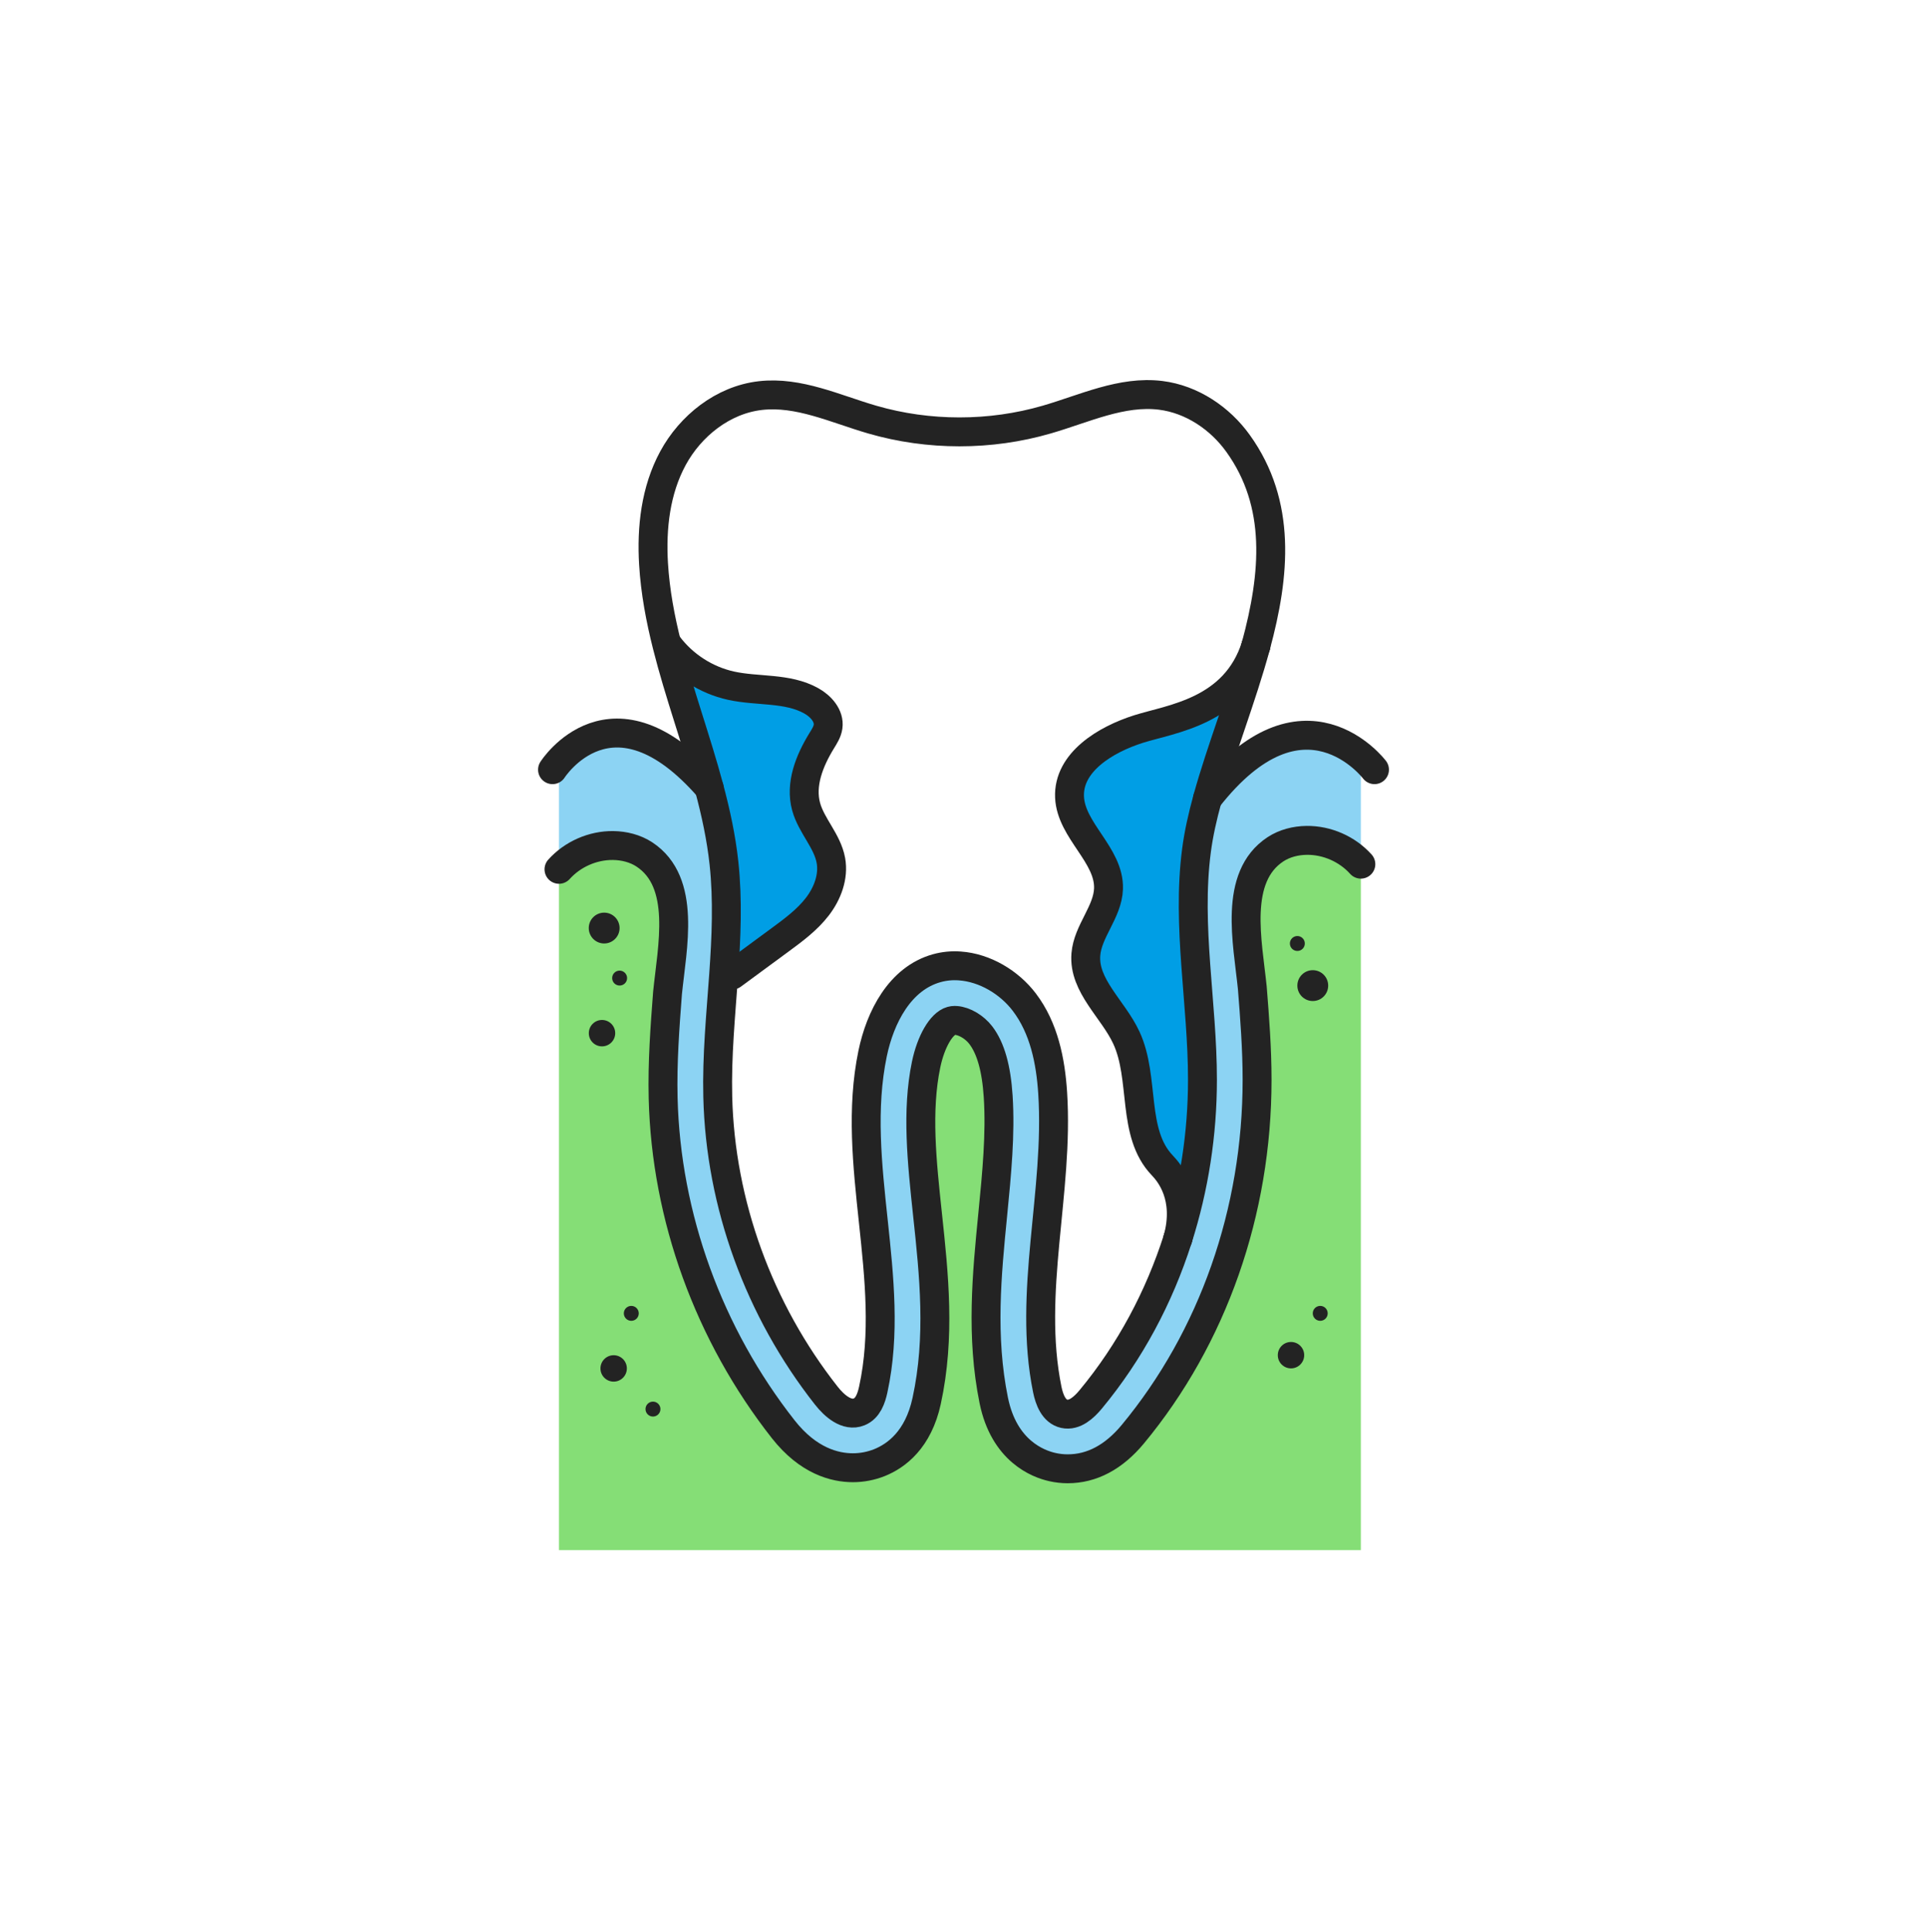
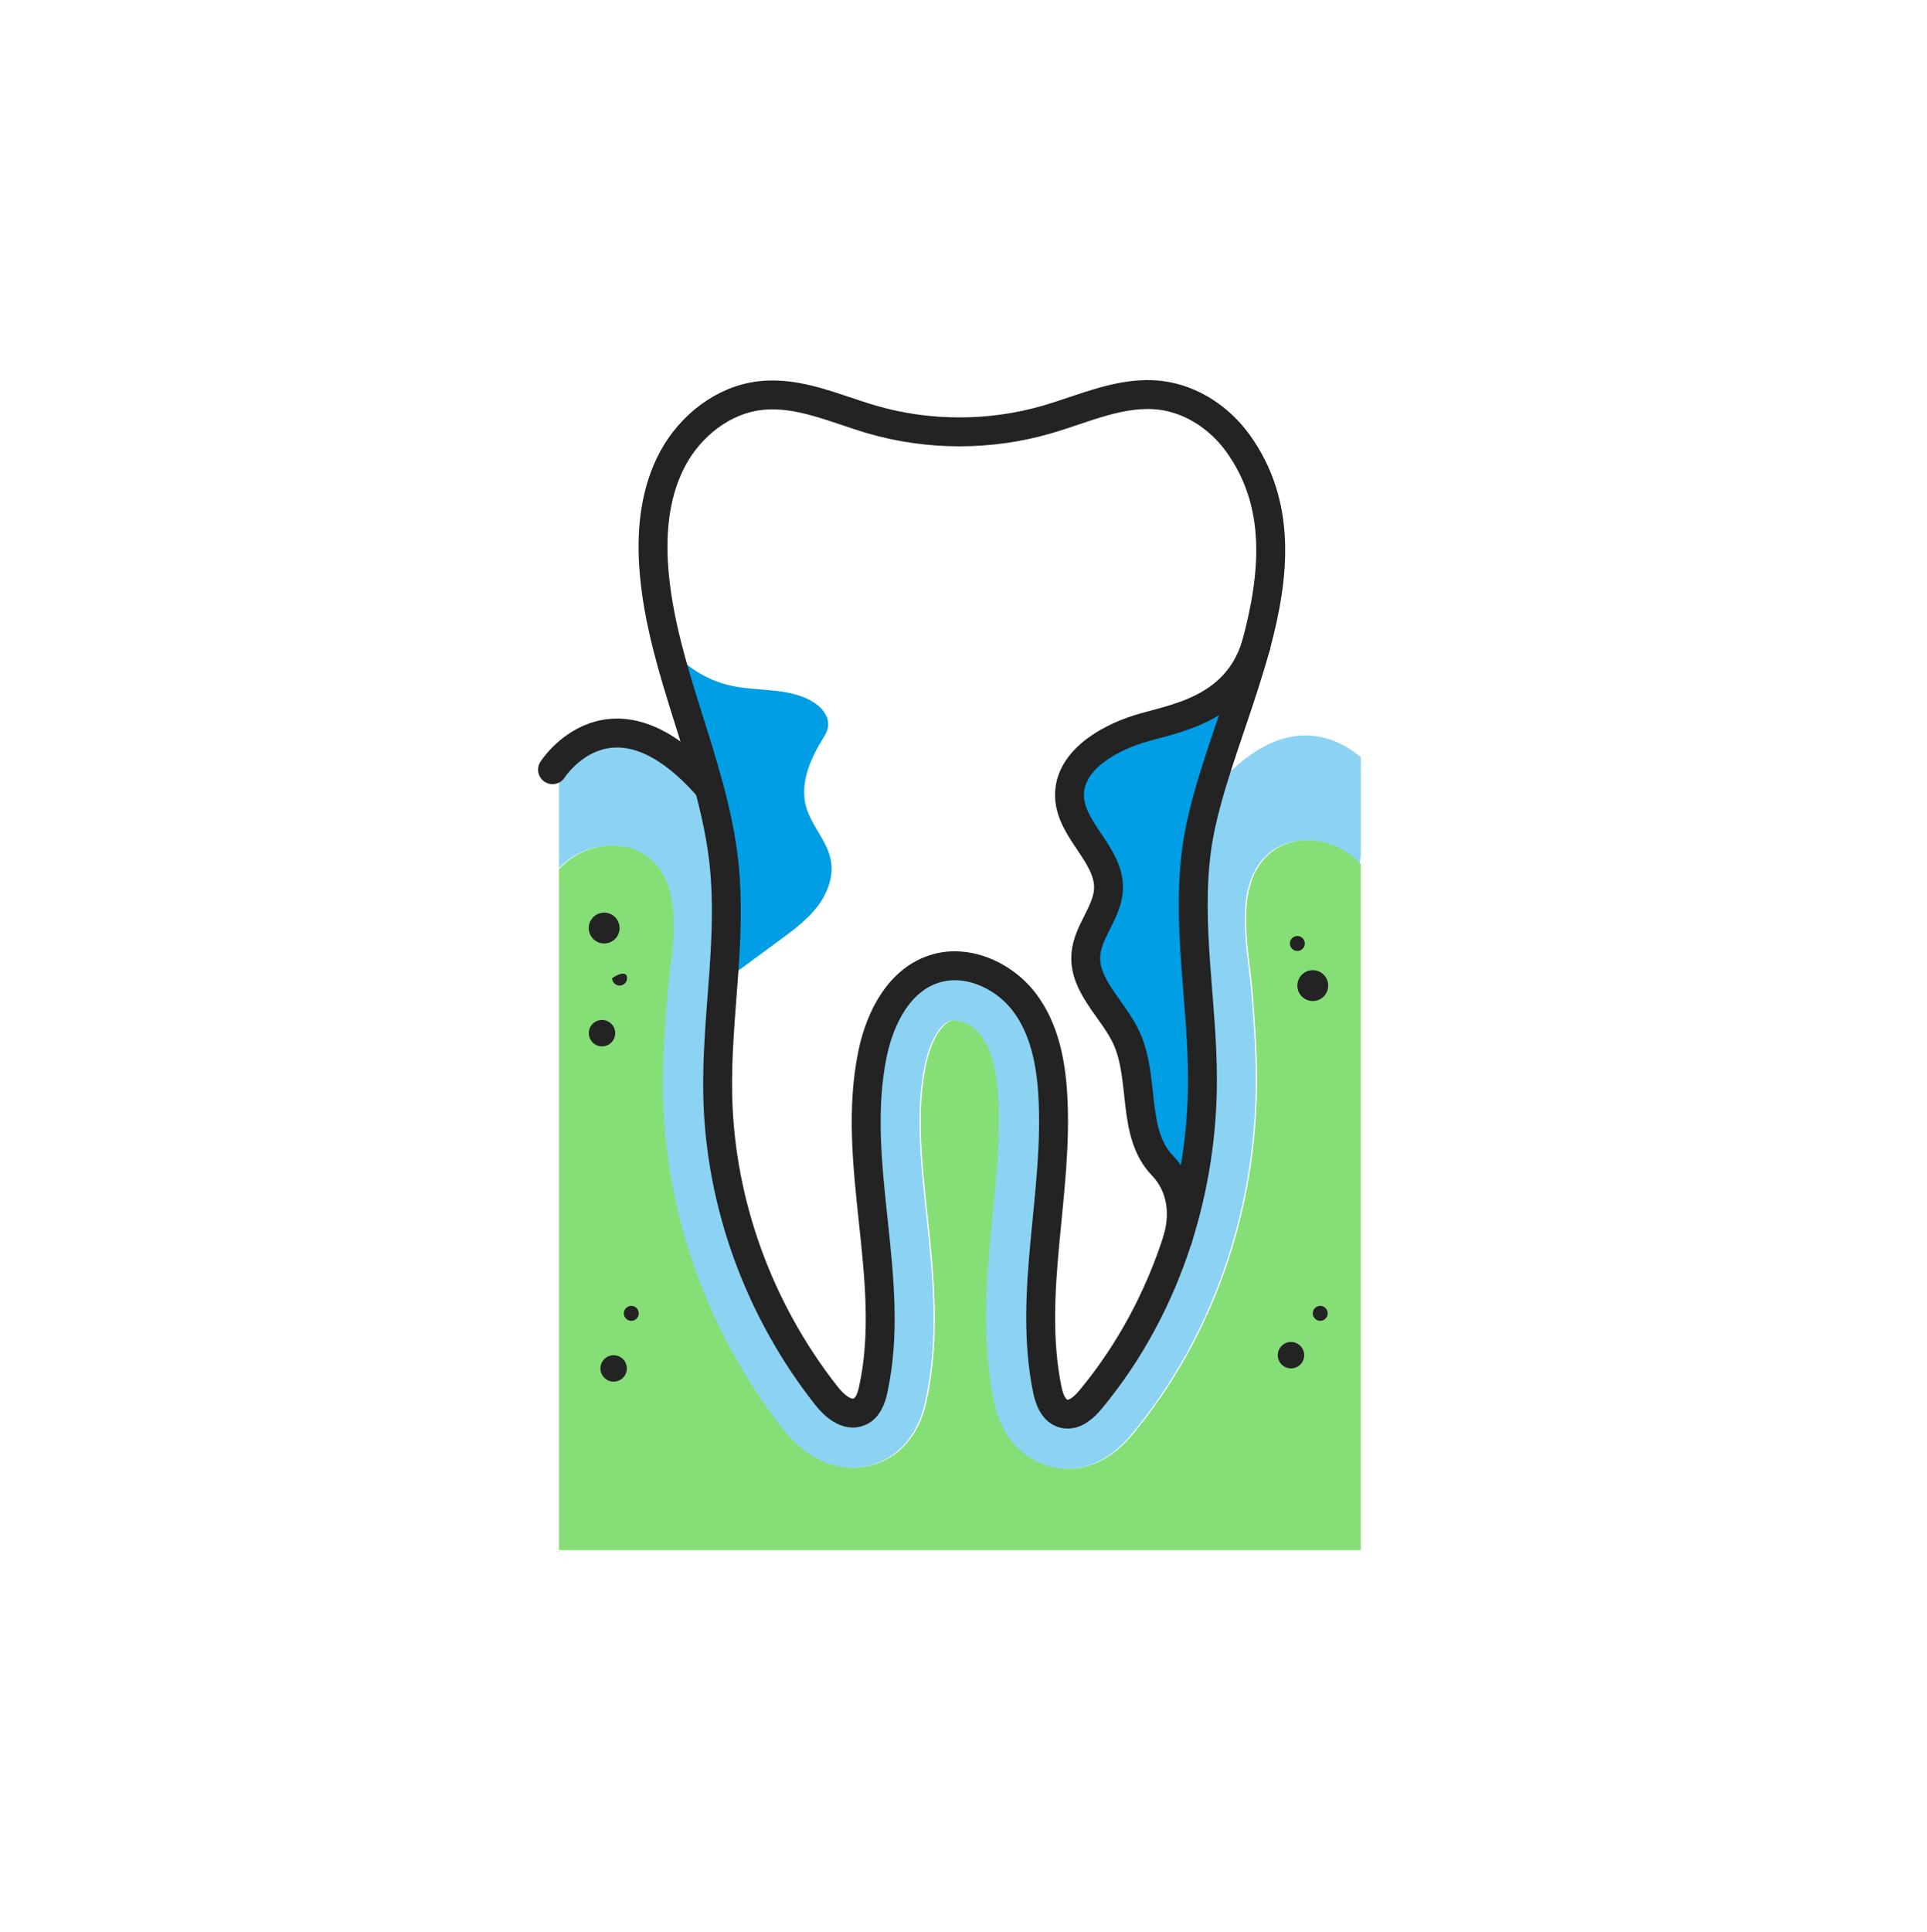
<svg xmlns="http://www.w3.org/2000/svg" width="400" height="401" viewBox="0 0 400 401" fill="none">
  <path d="M282.481 157.159C277.431 152.859 265.371 146.549 250.371 165.789C249.351 169.489 248.541 173.079 248.091 176.549C246.031 192.319 249.341 208.249 249.331 224.139C249.331 235.279 247.621 246.449 244.221 257.099L244.201 257.159C240.351 269.209 234.321 280.579 226.141 290.449C224.751 292.119 222.811 293.919 220.631 293.439C218.461 292.949 217.551 290.509 217.121 288.409C213.011 268.219 219.571 247.409 218.241 226.869C217.811 220.229 216.441 213.379 212.341 207.999C209.211 203.889 204.161 200.859 198.961 200.499C197.361 200.379 195.751 200.529 194.171 200.969C186.501 203.109 182.431 211.149 180.871 218.649C176.111 241.539 185.971 265.529 181.001 288.389C180.601 290.239 179.891 292.319 178.061 293.049C175.511 294.079 172.901 291.779 171.241 289.659C157.261 271.889 149.261 249.889 148.721 227.659C148.511 219.189 149.351 210.719 149.951 202.259C150.491 194.549 150.831 186.859 150.011 179.179C149.441 173.899 148.321 168.709 146.941 163.559C131.011 145.249 119.971 153.479 116.031 157.759V180.189C118.841 177.219 122.911 175.469 127.001 175.509C129.271 175.539 131.571 176.109 133.471 177.349C142.281 183.129 139.241 196.639 138.291 206.119V206.129C137.751 213.189 137.201 220.479 137.381 227.939C137.991 252.589 146.851 276.999 162.331 296.679C167.511 303.259 173.041 304.639 176.761 304.639H176.771C178.661 304.639 180.521 304.279 182.291 303.579C185.791 302.169 190.341 298.809 192.081 290.789C194.971 277.499 193.601 264.579 192.261 252.089C191.081 241.029 189.971 230.589 191.971 220.959C192.961 216.199 195.121 212.469 197.221 211.889C197.431 211.829 197.661 211.799 197.921 211.799C198.001 211.799 198.091 211.799 198.171 211.809C199.921 211.929 202.041 213.189 203.321 214.869C205.371 217.559 206.551 221.719 206.931 227.609C207.431 235.419 206.641 243.509 205.801 252.069C204.571 264.519 203.311 277.399 206.011 290.669C208.151 301.189 215.231 303.849 218.161 304.499C219.211 304.739 220.291 304.859 221.361 304.859C226.381 304.859 230.921 302.439 234.871 297.689C251.501 277.619 260.671 251.499 260.671 224.149C260.671 217.629 260.171 211.229 259.681 205.049C258.721 195.569 255.691 182.059 264.501 176.279C266.401 175.039 268.691 174.469 270.961 174.439C275.181 174.389 279.391 176.239 282.211 179.379L282.481 177.539V157.159Z" fill="#8CD3F3" />
  <path d="M260.68 134.07C257.76 144.84 253.42 155.66 250.64 165.76C249.62 169.46 248.81 173.05 248.36 176.52C246.3 192.29 249.61 208.22 249.6 224.11C249.6 235.25 247.89 246.42 244.49 257.07C246.82 248.47 242.91 243.58 241.28 241.88C234.81 235.16 237.73 223.82 233.81 215.37C231.07 209.44 224.87 204.59 225.4 198.08C225.78 193.25 229.93 189.29 230.1 184.45C230.33 177.45 222.32 172.42 222.01 165.43C221.69 158.2 229.45 153.48 236.35 151.3C243.23 149.13 256.37 147.68 260.68 134.07Z" fill="#009EE5" />
  <path d="M172.47 178.569C173.08 181.949 171.75 185.459 169.64 188.189C167.54 190.909 164.73 192.989 161.96 195.029C158.64 197.469 155.33 199.909 152.01 202.349L150.22 202.229C150.76 194.519 151.1 186.829 150.28 179.149C149.71 173.869 148.59 168.679 147.21 163.529C144.57 153.639 140.97 143.909 138.48 134.009L138.72 133.949C141.89 138.149 146.58 141.159 151.72 142.299C157.28 143.529 163.43 142.669 168.4 145.449C170.38 146.549 172.2 148.569 171.88 150.819C171.73 151.879 171.12 152.809 170.56 153.729C168.03 157.839 166.05 162.759 167.33 167.419C168.42 171.379 171.73 174.519 172.47 178.569Z" fill="#009EE5" />
  <path d="M282.481 179.351V321.711H116.031V180.421C118.851 177.281 123.051 175.431 127.271 175.481C129.541 175.511 131.841 176.081 133.741 177.321C142.551 183.101 139.511 196.611 138.561 206.091V206.101C138.021 213.161 137.471 220.451 137.651 227.911C138.261 252.561 147.121 276.971 162.601 296.651C167.781 303.231 173.311 304.611 177.031 304.611H177.041C178.931 304.611 180.791 304.251 182.561 303.551C186.061 302.141 190.611 298.781 192.351 290.761C195.241 277.471 193.871 264.551 192.531 252.061C191.351 241.001 190.241 230.561 192.241 220.931C193.231 216.171 195.391 212.441 197.491 211.861C197.701 211.801 197.931 211.771 198.191 211.771C198.271 211.771 198.361 211.771 198.441 211.781C200.191 211.901 202.311 213.161 203.591 214.841C205.641 217.531 206.821 221.691 207.201 227.581C207.701 235.391 206.911 243.481 206.071 252.041C204.841 264.491 203.581 277.371 206.281 290.641C208.421 301.161 215.501 303.821 218.431 304.471C219.481 304.711 220.561 304.831 221.631 304.831C226.651 304.831 231.191 302.411 235.141 297.661C251.771 277.591 260.941 251.471 260.941 224.121C260.941 217.601 260.441 211.201 259.951 205.021C258.991 195.541 255.961 182.031 264.771 176.251C266.671 175.011 268.961 174.441 271.231 174.411C275.451 174.361 279.661 176.211 282.481 179.351Z" fill="#85DE76" />
-   <path d="M282.481 179.347C279.661 176.207 275.451 174.357 271.231 174.407C268.961 174.437 266.671 175.007 264.771 176.247C255.961 182.027 258.991 195.537 259.951 205.017C260.441 211.197 260.941 217.597 260.941 224.117C260.941 251.467 251.771 277.587 235.141 297.657C231.191 302.407 226.651 304.827 221.631 304.827C220.561 304.827 219.481 304.707 218.431 304.467C215.501 303.817 208.421 301.157 206.281 290.637C203.581 277.367 204.841 264.487 206.071 252.037C206.911 243.477 207.701 235.387 207.201 227.577C206.821 221.687 205.641 217.527 203.591 214.837C202.311 213.157 200.191 211.897 198.441 211.777C198.361 211.767 198.271 211.767 198.191 211.767C197.931 211.767 197.701 211.797 197.491 211.857C195.391 212.437 193.231 216.167 192.241 220.927C190.241 230.557 191.351 240.997 192.531 252.057C193.871 264.547 195.241 277.467 192.351 290.757C190.611 298.777 186.061 302.137 182.561 303.547C180.791 304.247 178.931 304.607 177.041 304.607H177.031C173.311 304.607 167.781 303.227 162.601 296.647C147.121 276.967 138.261 252.557 137.651 227.907C137.471 220.447 138.021 213.157 138.561 206.097V206.087C139.511 196.607 142.551 183.097 133.741 177.317C131.841 176.077 129.541 175.507 127.271 175.477C123.051 175.427 118.851 177.277 116.031 180.417" stroke="#232323" stroke-width="6" stroke-miterlimit="10" stroke-linecap="round" stroke-linejoin="round" />
  <path d="M260.69 134.028C264.7 119.258 266.03 104.588 256.98 92.008C253.26 86.828 247.44 82.858 240.93 82.048C232.84 81.048 225.08 84.818 217.27 87.078C205.55 90.478 192.77 90.478 181.05 87.078C173.4 84.858 165.79 81.188 157.84 82.098C150.03 82.988 143.31 88.418 139.69 95.098C136.07 101.778 135.21 109.548 135.66 117.048C136.01 122.798 137.07 128.428 138.48 134.008C140.97 143.908 144.57 153.638 147.21 163.528C148.59 168.678 149.71 173.868 150.28 179.148C151.1 186.828 150.76 194.518 150.22 202.228C149.62 210.688 148.78 219.158 148.99 227.628C149.53 249.858 157.53 271.858 171.51 289.628C173.17 291.748 175.78 294.048 178.33 293.018C180.16 292.288 180.87 290.208 181.27 288.358C186.24 265.498 176.38 241.508 181.14 218.618C182.7 211.118 186.77 203.078 194.44 200.938C196.02 200.498 197.63 200.348 199.23 200.468C204.43 200.828 209.48 203.858 212.61 207.968C216.71 213.348 218.08 220.198 218.51 226.838C219.84 247.378 213.28 268.188 217.39 288.378C217.82 290.478 218.73 292.918 220.9 293.408C223.08 293.888 225.02 292.088 226.41 290.418C234.59 280.548 240.62 269.178 244.47 257.128" stroke="#232323" stroke-width="6" stroke-miterlimit="10" stroke-linecap="round" stroke-linejoin="round" />
  <path d="M244.492 257.066C247.892 246.416 249.602 235.246 249.602 224.106C249.612 208.216 246.302 192.286 248.362 176.516C248.812 173.046 249.622 169.456 250.642 165.756C253.422 155.656 257.762 144.836 260.682 134.066" stroke="#232323" stroke-width="6" stroke-miterlimit="10" stroke-linecap="round" stroke-linejoin="round" />
  <path d="M114.691 159.737C114.691 159.737 127.021 140.327 147.211 163.527" stroke="#232323" stroke-width="6" stroke-miterlimit="10" stroke-linecap="round" stroke-linejoin="round" />
-   <path d="M285.311 159.736C285.311 159.736 270.571 140.186 250.641 165.756" stroke="#232323" stroke-width="6" stroke-miterlimit="10" stroke-linecap="round" stroke-linejoin="round" />
-   <path d="M138.723 133.949C141.893 138.149 146.583 141.159 151.723 142.299C157.283 143.529 163.433 142.669 168.403 145.449C170.383 146.549 172.203 148.569 171.883 150.819C171.733 151.879 171.123 152.809 170.563 153.729C168.033 157.839 166.053 162.759 167.333 167.419C168.423 171.379 171.733 174.519 172.473 178.569C173.083 181.949 171.753 185.459 169.643 188.189C167.543 190.909 164.733 192.989 161.963 195.029C158.643 197.469 155.333 199.909 152.013 202.349" stroke="#232323" stroke-width="6" stroke-miterlimit="10" stroke-linecap="round" stroke-linejoin="round" />
  <path d="M260.72 133.949C260.71 133.979 260.7 133.999 260.69 134.029C260.69 134.049 260.69 134.059 260.68 134.069C256.37 147.679 243.23 149.129 236.35 151.299C229.45 153.479 221.69 158.199 222.01 165.429C222.32 172.419 230.33 177.449 230.1 184.449C229.93 189.289 225.78 193.249 225.4 198.079C224.87 204.589 231.07 209.439 233.81 215.369C237.73 223.819 234.81 235.159 241.28 241.879C242.91 243.579 246.82 248.469 244.49 257.069C244.48 257.089 244.48 257.109 244.47 257.129" stroke="#232323" stroke-width="6" stroke-miterlimit="10" stroke-linecap="round" stroke-linejoin="round" />
  <path d="M125.411 195.806C127.178 195.806 128.611 194.374 128.611 192.606C128.611 190.839 127.178 189.406 125.411 189.406C123.644 189.406 122.211 190.839 122.211 192.606C122.211 194.374 123.644 195.806 125.411 195.806Z" fill="#232323" />
  <path d="M275.701 204.548C275.701 206.318 274.271 207.748 272.501 207.748C270.731 207.748 269.301 206.318 269.301 204.548C269.301 202.778 270.731 201.348 272.501 201.348C274.271 201.348 275.701 202.778 275.701 204.548Z" fill="#232323" />
-   <path d="M130.17 202.988C130.17 203.848 129.47 204.538 128.62 204.538C127.76 204.538 127.07 203.838 127.07 202.988C127.07 202.128 127.76 201.438 128.62 201.438C129.47 201.438 130.17 202.138 130.17 202.988Z" fill="#232323" />
+   <path d="M130.17 202.988C130.17 203.848 129.47 204.538 128.62 204.538C127.76 204.538 127.07 203.838 127.07 202.988C129.47 201.438 130.17 202.138 130.17 202.988Z" fill="#232323" />
  <path d="M274.05 274.12C274.906 274.12 275.6 273.426 275.6 272.57C275.6 271.713 274.906 271.02 274.05 271.02C273.194 271.02 272.5 271.713 272.5 272.57C272.5 273.426 273.194 274.12 274.05 274.12Z" fill="#232323" />
  <path d="M270.85 195.808C270.85 196.668 270.16 197.358 269.3 197.358C268.44 197.358 267.75 196.668 267.75 195.808C267.75 194.948 268.45 194.258 269.3 194.258C270.16 194.258 270.85 194.958 270.85 195.808Z" fill="#232323" />
  <path d="M124.963 217.16C126.476 217.16 127.703 215.933 127.703 214.42C127.703 212.906 126.476 211.68 124.963 211.68C123.449 211.68 122.223 212.906 122.223 214.42C122.223 215.933 123.449 217.16 124.963 217.16Z" fill="#232323" />
  <path d="M267.982 283.988C269.495 283.988 270.722 282.761 270.722 281.248C270.722 279.735 269.495 278.508 267.982 278.508C266.469 278.508 265.242 279.735 265.242 281.248C265.242 282.761 266.469 283.988 267.982 283.988Z" fill="#232323" />
  <path d="M132.592 272.57C132.592 273.43 131.892 274.12 131.042 274.12C130.182 274.12 129.492 273.42 129.492 272.57C129.492 271.71 130.192 271.02 131.042 271.02C131.902 271.02 132.592 271.72 132.592 272.57Z" fill="#232323" />
-   <path d="M135.542 293.987C136.398 293.987 137.092 293.293 137.092 292.437C137.092 291.581 136.398 290.887 135.542 290.887C134.686 290.887 133.992 291.581 133.992 292.437C133.992 293.293 134.686 293.987 135.542 293.987Z" fill="#232323" />
  <path d="M127.381 286.738C128.894 286.738 130.121 285.511 130.121 283.998C130.121 282.485 128.894 281.258 127.381 281.258C125.867 281.258 124.641 282.485 124.641 283.998C124.641 285.511 125.867 286.738 127.381 286.738Z" fill="#232323" />
</svg>